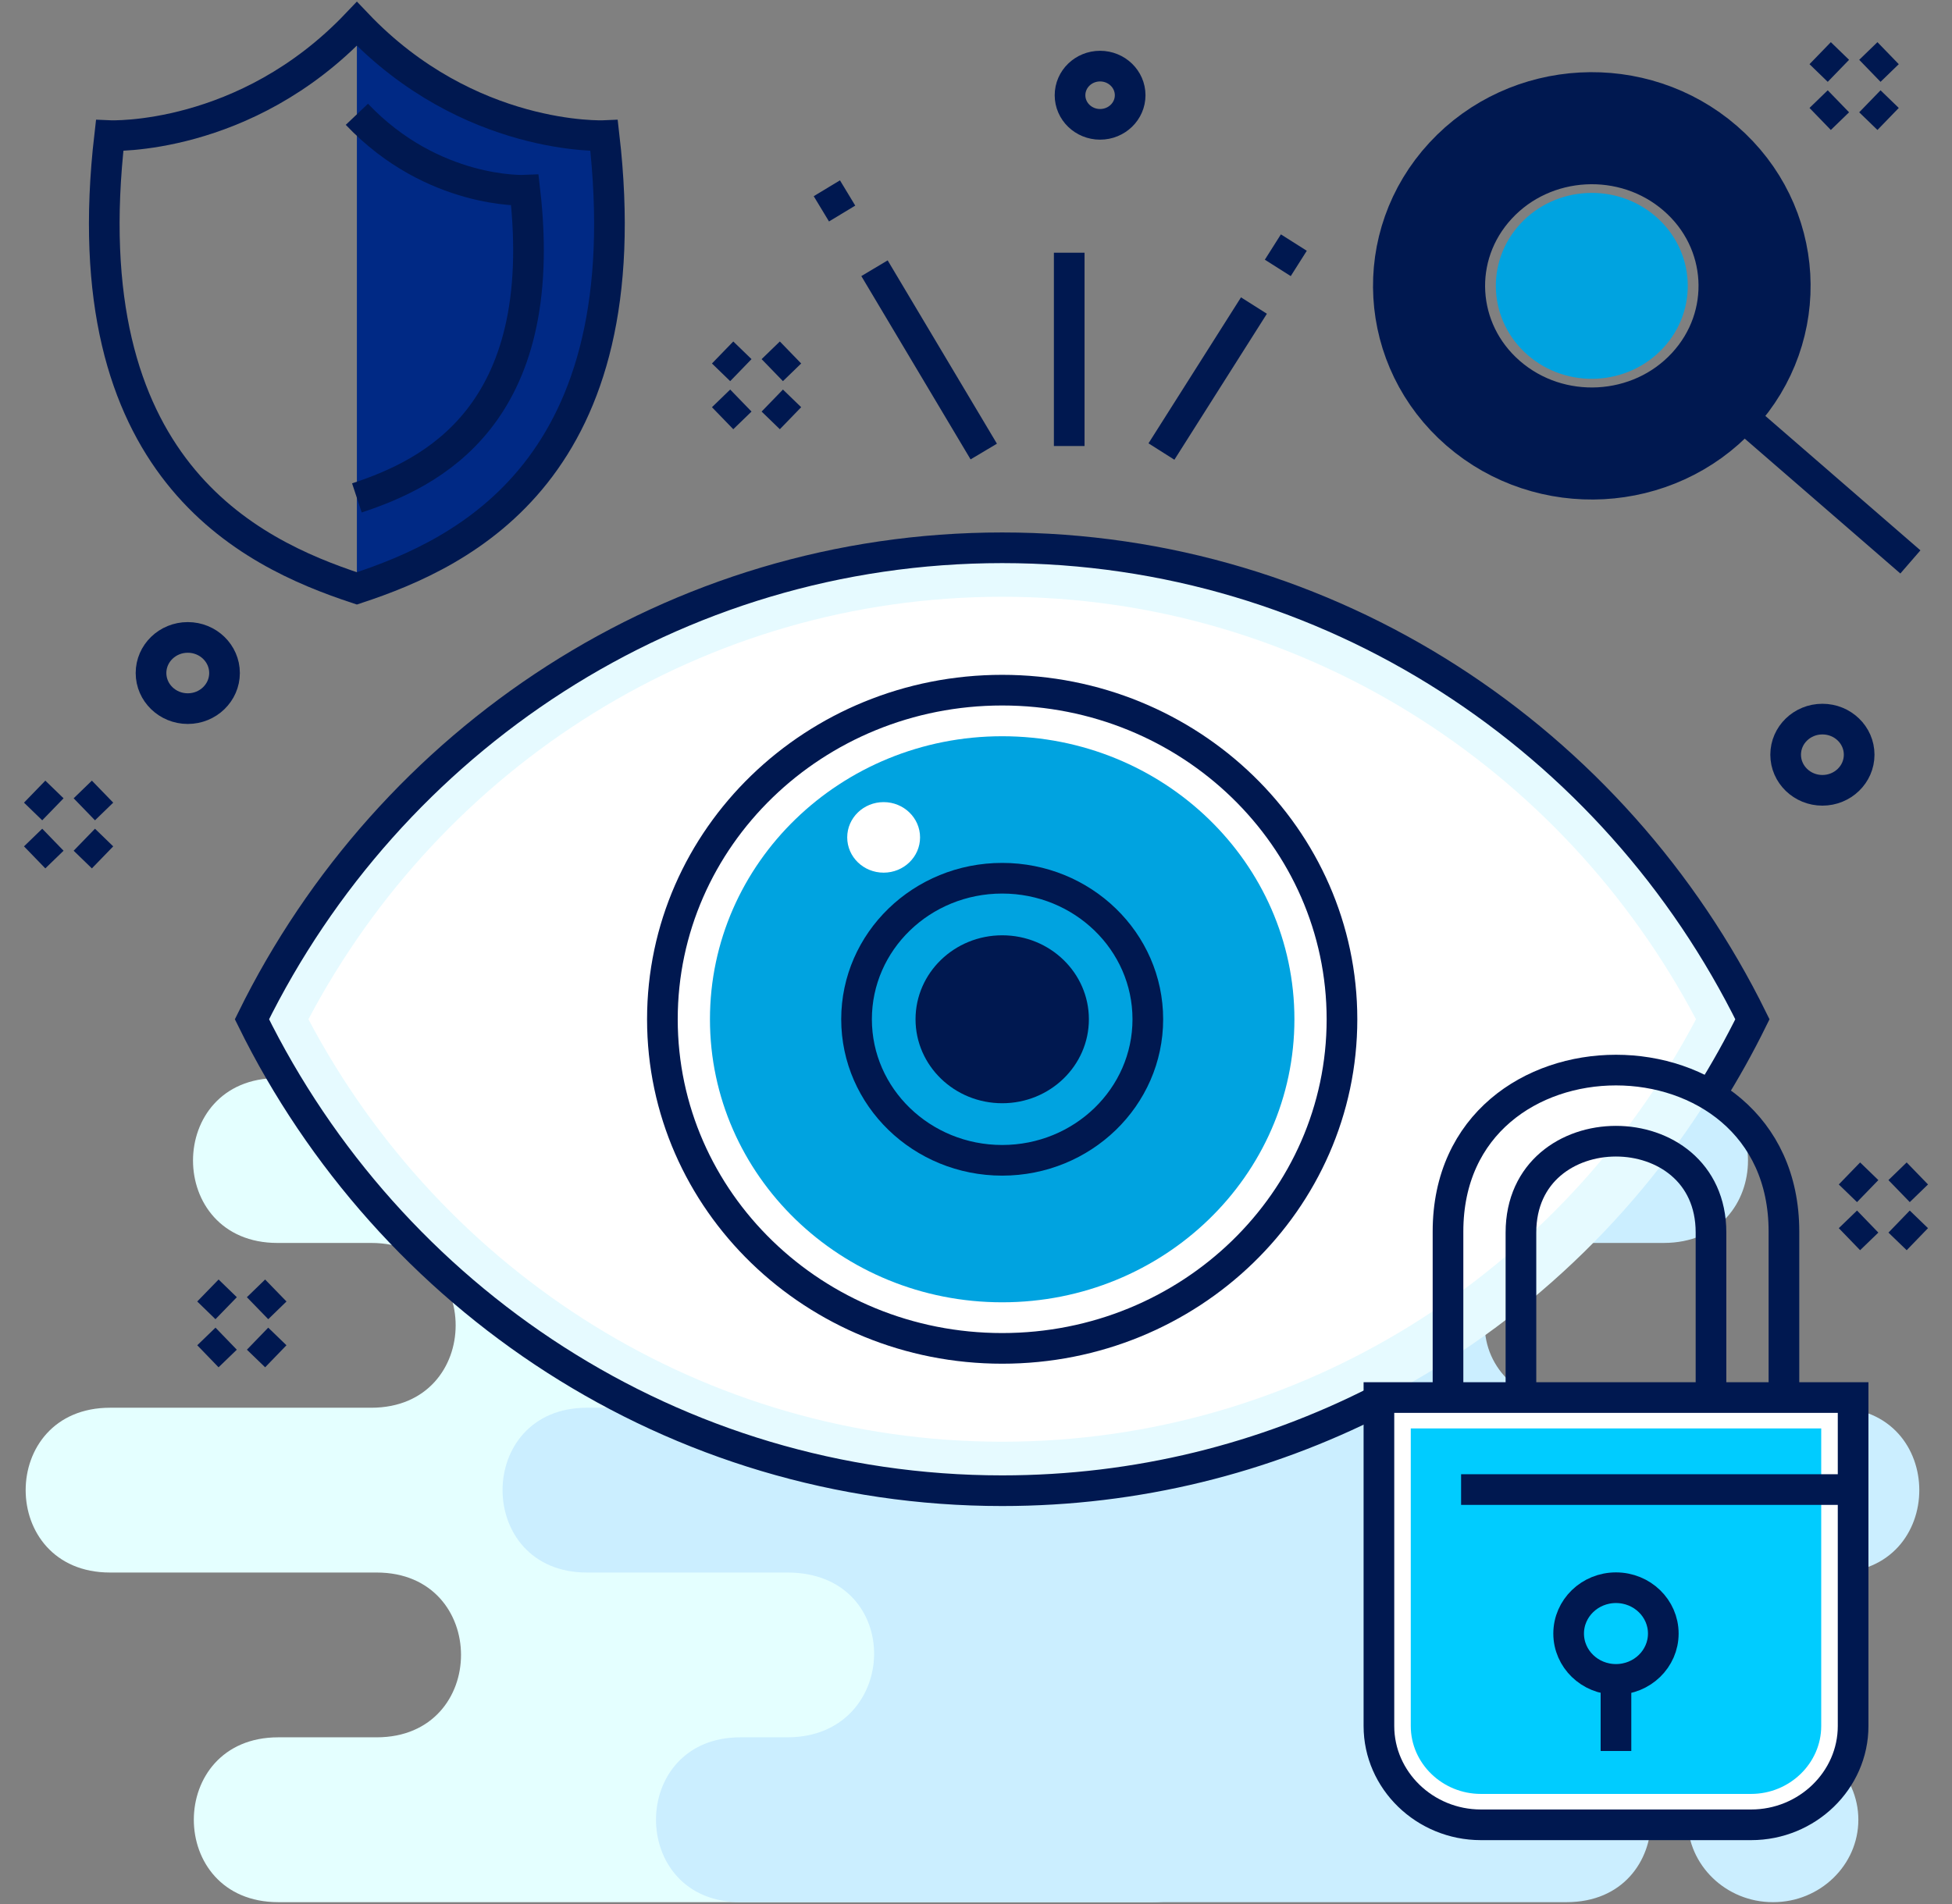
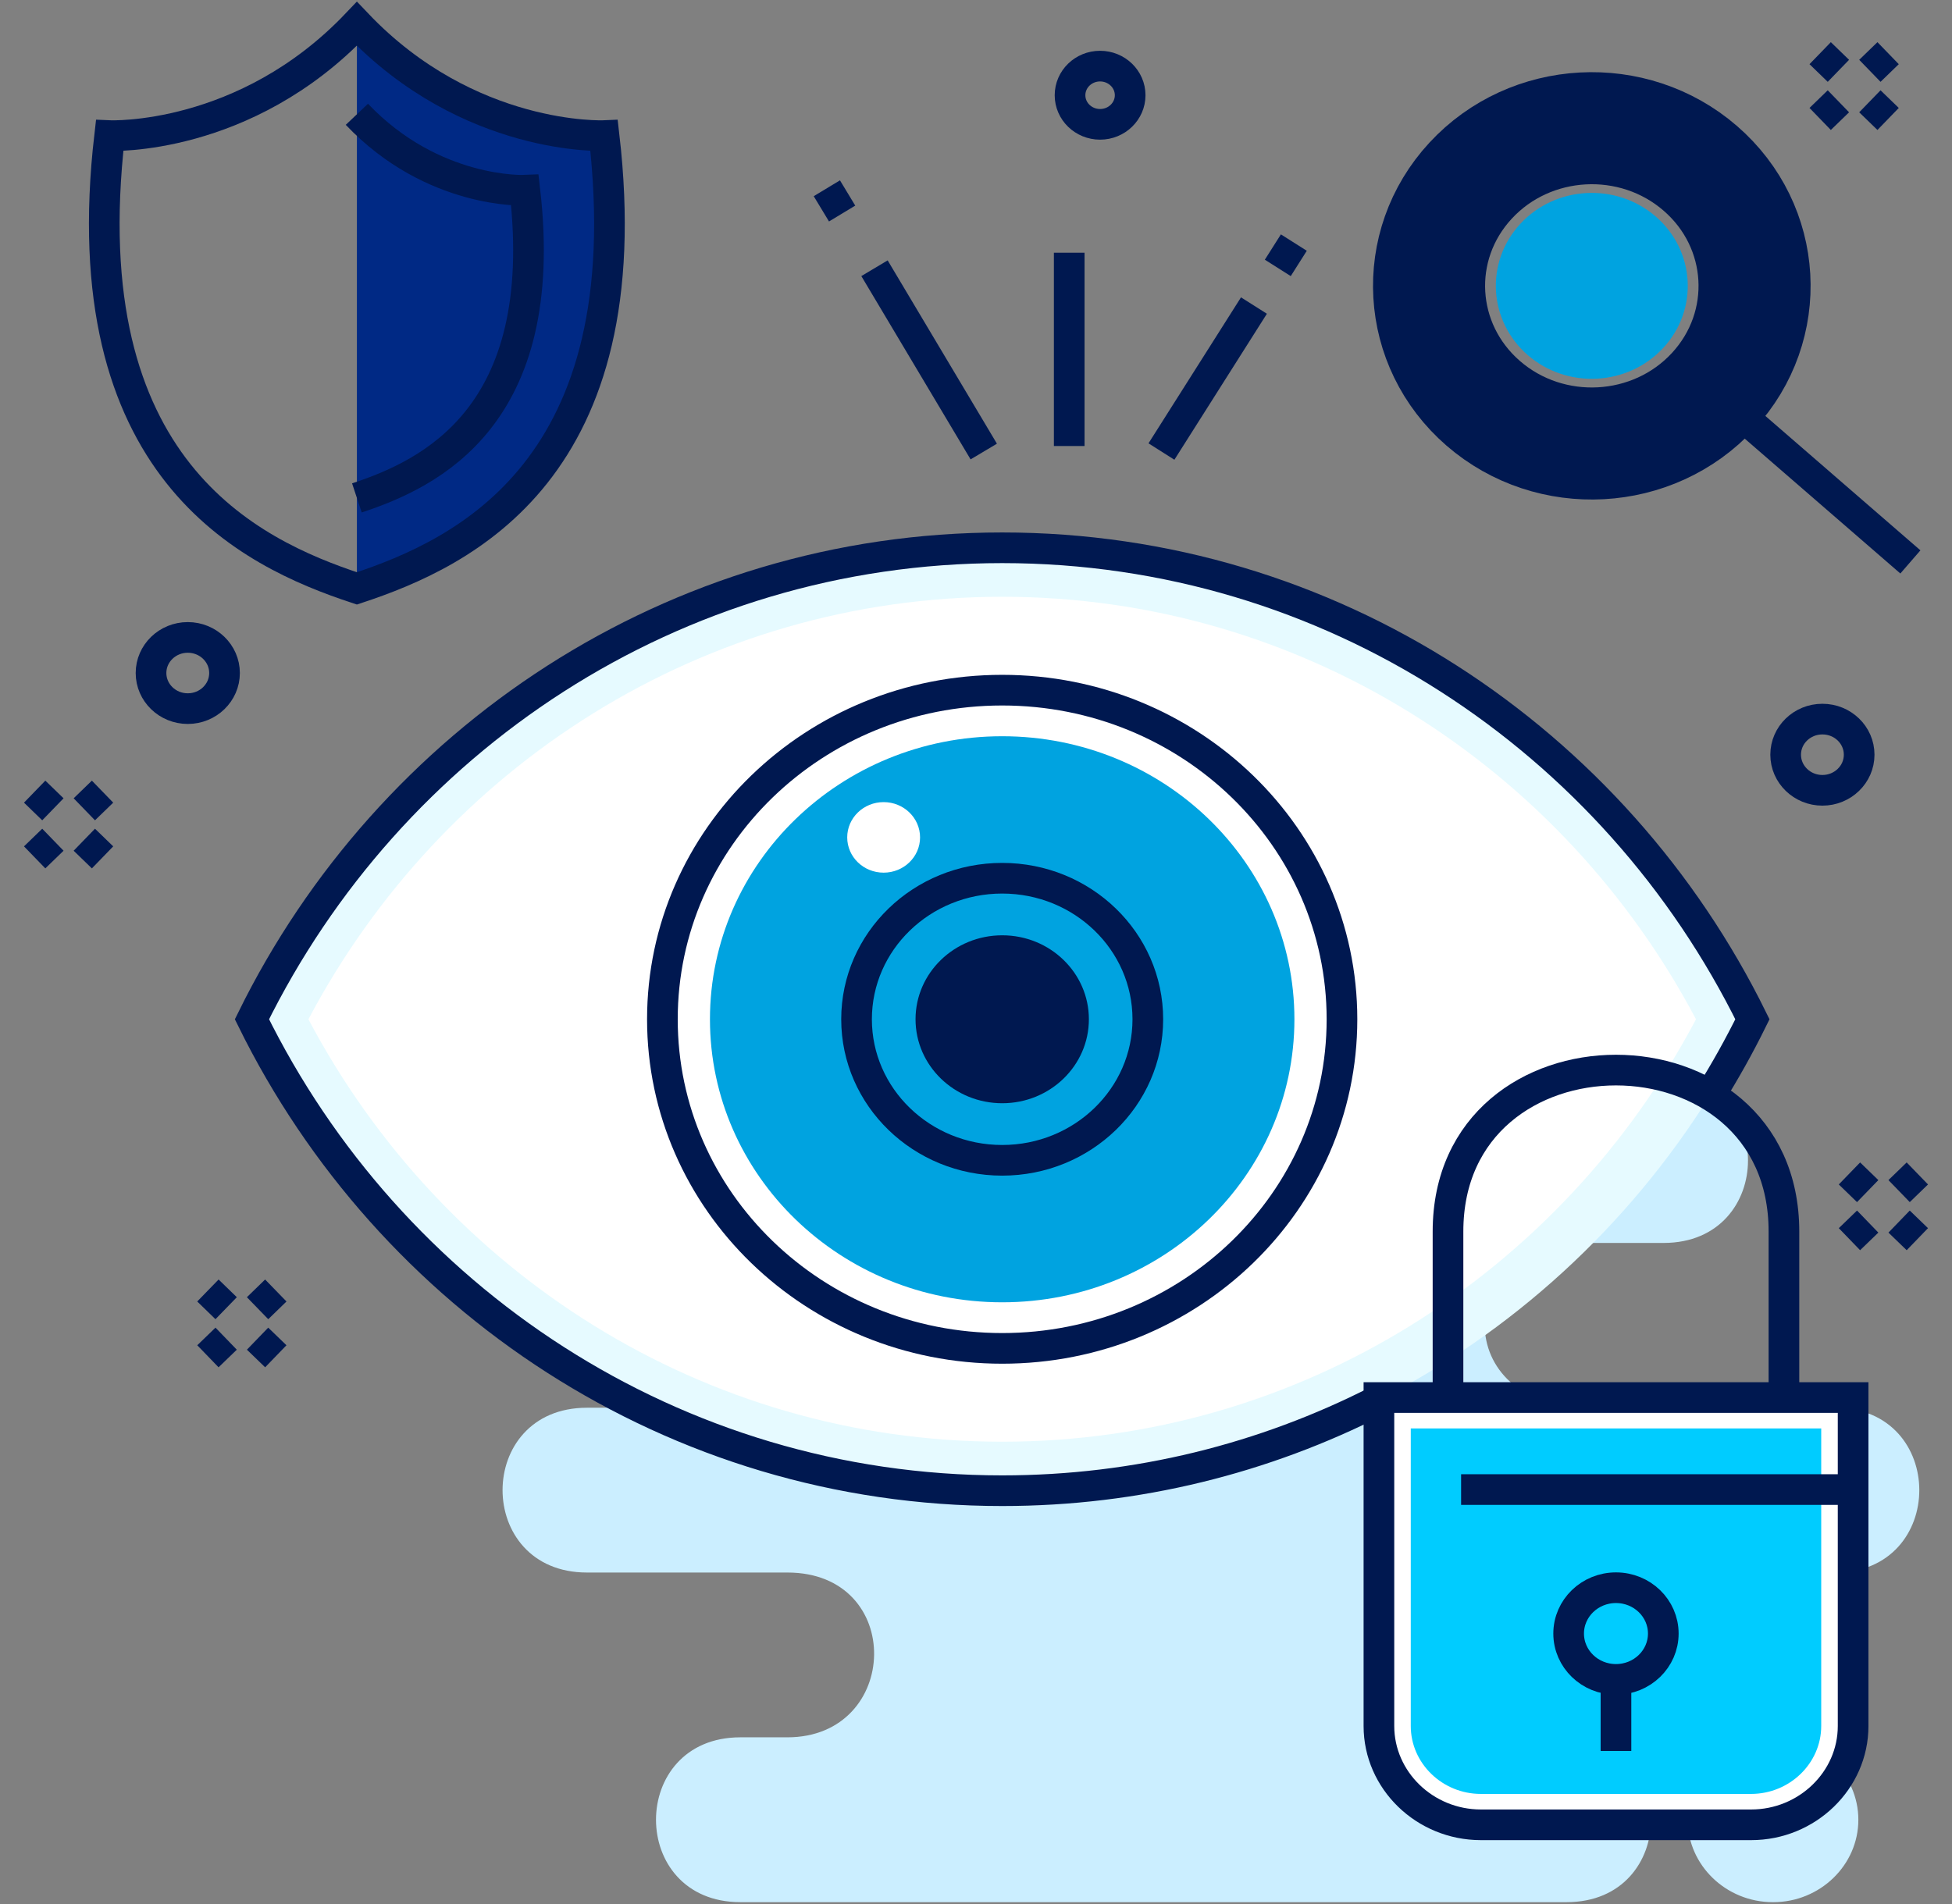
<svg xmlns="http://www.w3.org/2000/svg" width="41" height="40" viewBox="0 0 41 40" fill="none">
  <rect x="0" y="0" width="41" height="40" fill="#808080" stroke="none" />
  <g clip-path="url(#clip0_437_416)">
-     <path fill-rule="evenodd" clip-rule="evenodd" d="M5.844 36.498H7.911C10.274 36.498 10.274 33.036 7.911 33.036H2.312C-0.052 33.036 -0.052 29.574 2.312 29.574H7.797C10.162 29.574 10.162 26.112 7.797 26.112H5.827C3.463 26.112 3.463 22.649 5.827 22.649H15.639H19.13H24.451C26.815 22.649 26.815 26.112 24.451 26.112H23.466C21.102 26.112 21.102 29.574 23.466 29.574H26.151C28.516 29.574 28.516 33.036 26.151 33.036H23.352C20.988 33.036 20.988 36.498 23.352 36.498H24.213C26.576 36.498 26.576 39.961 24.213 39.961H19.13H15.639H5.844C3.48 39.961 3.48 36.498 5.844 36.498Z" fill="#E4FFFF" />
    <path fill-rule="evenodd" clip-rule="evenodd" d="M16.538 22.649H34.942C37.306 22.649 37.306 26.112 34.942 26.112H33.106C30.609 26.112 30.388 29.574 33.38 29.574H38.541C40.904 29.574 40.904 33.037 38.541 33.037H31.106C28.742 33.037 28.742 36.498 31.106 36.498H32.905C35.27 36.498 35.27 39.961 32.905 39.961H16.538H15.551C13.188 39.961 13.188 36.498 15.551 36.498H16.538C18.917 36.498 19.017 33.036 16.538 33.036H12.328C9.965 33.036 9.965 29.574 12.328 29.574H15.379C17.996 29.652 18.306 26.112 15.379 26.112H13.515C11.152 26.112 11.152 22.649 13.515 22.649H16.538ZM37.246 36.498H37.236C36.253 36.498 35.448 37.277 35.448 38.23C35.448 39.182 36.253 39.961 37.236 39.961H37.246C38.229 39.961 39.033 39.182 39.033 38.23C39.033 37.277 38.229 36.498 37.246 36.498Z" fill="#CBEEFF" />
    <path fill-rule="evenodd" clip-rule="evenodd" d="M21.05 11.508C27.949 11.508 33.92 15.541 36.808 21.413C33.92 27.285 27.949 31.317 21.05 31.317C14.151 31.317 8.179 27.285 5.292 21.413C8.179 15.541 14.151 11.508 21.05 11.508Z" fill="#E6FAFF" />
    <path fill-rule="evenodd" clip-rule="evenodd" d="M6.478 21.413C9.291 26.735 14.791 30.288 21.05 30.288C27.31 30.288 32.81 26.735 35.623 21.413C32.81 16.09 27.31 12.537 21.05 12.537C14.791 12.537 9.291 16.09 6.478 21.413Z" fill="white" />
    <path d="M28.933 29.427C26.562 30.636 23.884 31.317 21.05 31.317C14.151 31.317 8.179 27.285 5.292 21.413C8.179 15.541 14.151 11.508 21.05 11.508C27.949 11.508 33.92 15.541 36.808 21.413C36.534 21.97 36.232 22.511 35.904 23.033" stroke="#001850" stroke-width="0.644" />
    <path d="M21.05 28.327C24.992 28.327 28.187 25.232 28.187 21.413C28.187 17.594 24.992 14.499 21.05 14.499C17.108 14.499 13.913 17.594 13.913 21.413C13.913 25.232 17.108 28.327 21.05 28.327Z" stroke="#001850" stroke-width="0.644" />
    <path d="M21.05 27.359C24.44 27.359 27.188 24.697 27.188 21.413C27.188 18.129 24.44 15.467 21.05 15.467C17.66 15.467 14.912 18.129 14.912 21.413C14.912 24.697 17.66 27.359 21.05 27.359Z" fill="#00A3E0" />
    <path d="M21.05 24.376C22.739 24.376 24.109 23.049 24.109 21.413C24.109 19.776 22.739 18.45 21.05 18.45C19.361 18.45 17.991 19.776 17.991 21.413C17.991 23.049 19.361 24.376 21.05 24.376Z" stroke="#001850" stroke-width="0.644" />
    <path d="M21.051 23.177C22.056 23.177 22.871 22.387 22.871 21.413C22.871 20.439 22.056 19.649 21.051 19.649C20.046 19.649 19.23 20.439 19.23 21.413C19.23 22.387 20.046 23.177 21.051 23.177Z" fill="#001850" />
    <path d="M18.56 18.333C18.982 18.333 19.325 18.002 19.325 17.592C19.325 17.183 18.982 16.851 18.56 16.851C18.137 16.851 17.795 17.183 17.795 17.592C17.795 18.002 18.137 18.333 18.56 18.333Z" fill="white" />
    <path fill-rule="evenodd" clip-rule="evenodd" d="M7.496 12.361V0.5C9.848 2.974 12.688 2.849 12.688 2.849C13.499 9.843 9.761 11.613 7.496 12.361Z" fill="#002985" />
    <path fill-rule="evenodd" clip-rule="evenodd" d="M7.496 12.361C5.23 11.613 1.493 9.843 2.303 2.849C2.303 2.849 5.143 2.974 7.496 0.5C9.848 2.974 12.688 2.849 12.688 2.849C13.498 9.843 9.761 11.613 7.496 12.361Z" stroke="#001850" stroke-width="0.644" />
    <path d="M7.496 2.401C9.094 4.083 11.024 3.997 11.024 3.997C11.574 8.75 9.035 9.952 7.496 10.46" stroke="#001850" stroke-width="0.644" />
    <path d="M3.944 14.887C4.37 14.887 4.716 14.552 4.716 14.139C4.716 13.726 4.37 13.391 3.944 13.391C3.518 13.391 3.172 13.726 3.172 14.139C3.172 14.552 3.518 14.887 3.944 14.887Z" stroke="#001850" stroke-width="0.644" />
    <path d="M38.278 16.603C38.704 16.603 39.05 16.268 39.05 15.855C39.05 15.441 38.704 15.107 38.278 15.107C37.852 15.107 37.506 15.441 37.506 15.855C37.506 16.268 37.852 16.603 38.278 16.603Z" stroke="#001850" stroke-width="0.644" />
-     <path d="M15.178 7.405L15.561 7.776M16.604 7.405L16.221 7.776M15.561 8.415L15.178 8.786M16.221 8.415L16.604 8.786" stroke="#001850" stroke-width="0.644" />
    <path fill-rule="evenodd" clip-rule="evenodd" d="M38.923 30.735V36.261C38.923 37.401 37.959 38.336 36.781 38.336H31.105C29.926 38.336 28.963 37.401 28.963 36.261V30.735V29.36H38.923V30.735Z" fill="white" />
    <path fill-rule="evenodd" clip-rule="evenodd" d="M38.253 30.009H29.632V36.261C29.632 37.044 30.295 37.687 31.104 37.687H36.78C37.589 37.687 38.253 37.044 38.253 36.261V30.009Z" fill="#00CCFF" />
    <path fill-rule="evenodd" clip-rule="evenodd" d="M38.923 30.735V36.261C38.923 37.401 37.959 38.336 36.781 38.336H31.105C29.926 38.336 28.963 37.401 28.963 36.261V30.735V29.36H38.923V30.735Z" stroke="#001850" stroke-width="0.644" />
    <path d="M38.922 31.293H30.689" stroke="#001850" stroke-width="0.644" />
    <path d="M33.942 35.281C34.491 35.281 34.936 34.85 34.936 34.318C34.936 33.786 34.491 33.355 33.942 33.355C33.393 33.355 32.948 33.786 32.948 34.318C32.948 34.85 33.393 35.281 33.942 35.281Z" stroke="#001850" stroke-width="0.644" />
    <path d="M33.942 36.785V35.331" stroke="#001850" stroke-width="0.644" />
    <path d="M30.414 29.36V25.872C30.414 21.35 37.47 21.35 37.47 25.872V29.36" stroke="#001850" stroke-width="0.644" />
-     <path d="M31.946 29.36V25.893C31.946 23.335 35.938 23.335 35.938 25.893V29.36" stroke="#001850" stroke-width="0.644" />
    <path d="M38.846 24.652L39.229 25.023M40.272 24.652L39.889 25.023M39.229 25.663L38.846 26.033M39.889 25.663L40.272 26.033" stroke="#001850" stroke-width="0.644" />
    <path d="M0.728 16.631L1.111 17.002M2.154 16.631L1.771 17.002M1.111 17.641L0.728 18.012M1.771 17.641L2.154 18.012" stroke="#001850" stroke-width="0.644" />
    <path d="M38.231 1.117L38.614 1.488M39.658 1.117L39.275 1.488M38.614 2.128L38.231 2.499M39.275 2.128L39.658 2.499" stroke="#001850" stroke-width="0.644" />
    <path d="M35.983 8.213C34.724 9.577 32.562 9.693 31.155 8.474C29.748 7.254 29.628 5.16 30.887 3.797C32.145 2.434 34.307 2.317 35.714 3.537C37.121 4.756 37.241 6.85 35.983 8.213Z" stroke="#001850" stroke-width="2.354" />
    <path d="M35.98 8.211L40.126 11.805" stroke="#001850" stroke-width="0.644" />
    <path d="M34.937 7.307C34.194 8.111 32.92 8.18 32.09 7.461C31.261 6.741 31.19 5.507 31.932 4.703C32.675 3.899 33.949 3.831 34.779 4.55C35.608 5.269 35.679 6.504 34.937 7.307Z" fill="#00A3E0" />
    <path d="M23.106 2.612C23.455 2.612 23.738 2.338 23.738 2.001C23.738 1.663 23.455 1.389 23.106 1.389C22.757 1.389 22.475 1.663 22.475 2.001C22.475 2.338 22.757 2.612 23.106 2.612Z" stroke="#001850" stroke-width="0.644" />
    <path d="M17.367 3.955L17.688 4.486M18.368 5.635L20.663 9.486" stroke="#001850" stroke-width="0.644" />
    <path d="M27.176 5.096L26.839 5.628M26.338 6.419L24.395 9.486" stroke="#001850" stroke-width="0.644" />
    <path d="M22.458 5.309V9.37" stroke="#001850" stroke-width="0.644" />
    <path d="M4.367 27.111L4.75 27.483M5.793 27.111L5.41 27.483M4.75 28.123L4.367 28.493M5.41 28.123L5.793 28.493" stroke="#001850" stroke-width="0.644" />
  </g>
  <defs>
    <clipPath id="clip0_437_416">
      <rect width="40" height="40" fill="white" transform="translate(0.5)" />
    </clipPath>
  </defs>
</svg>